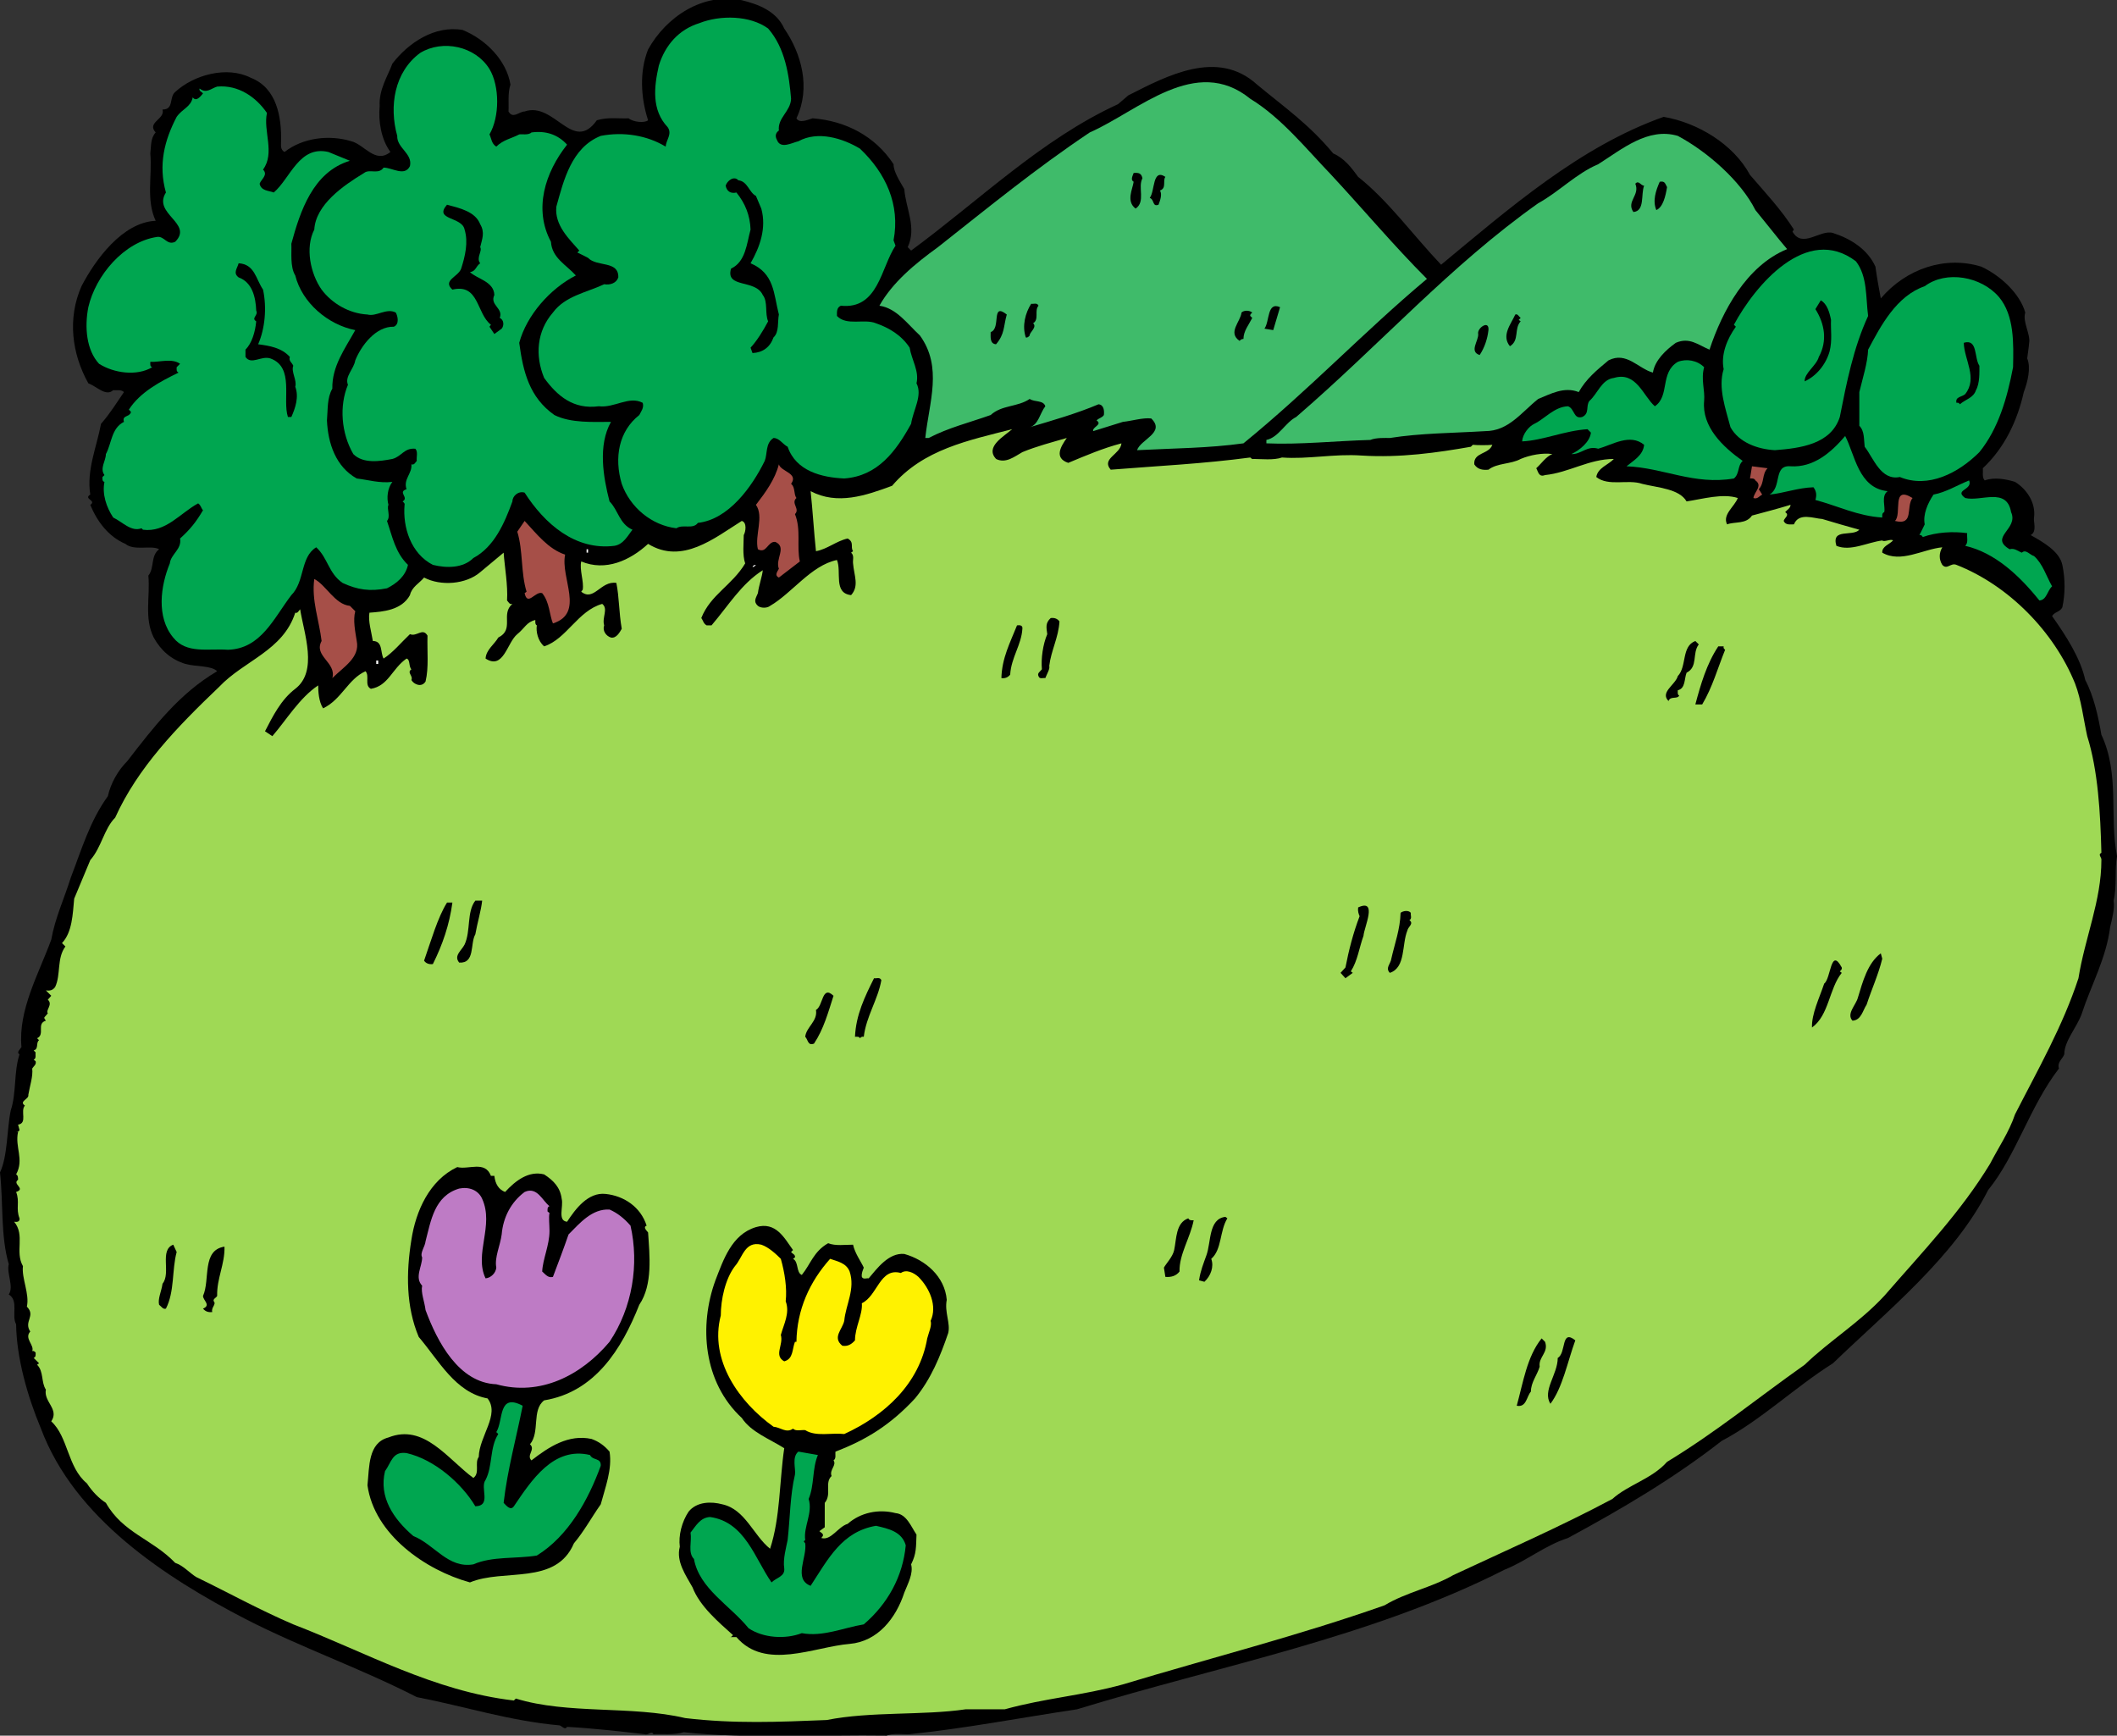
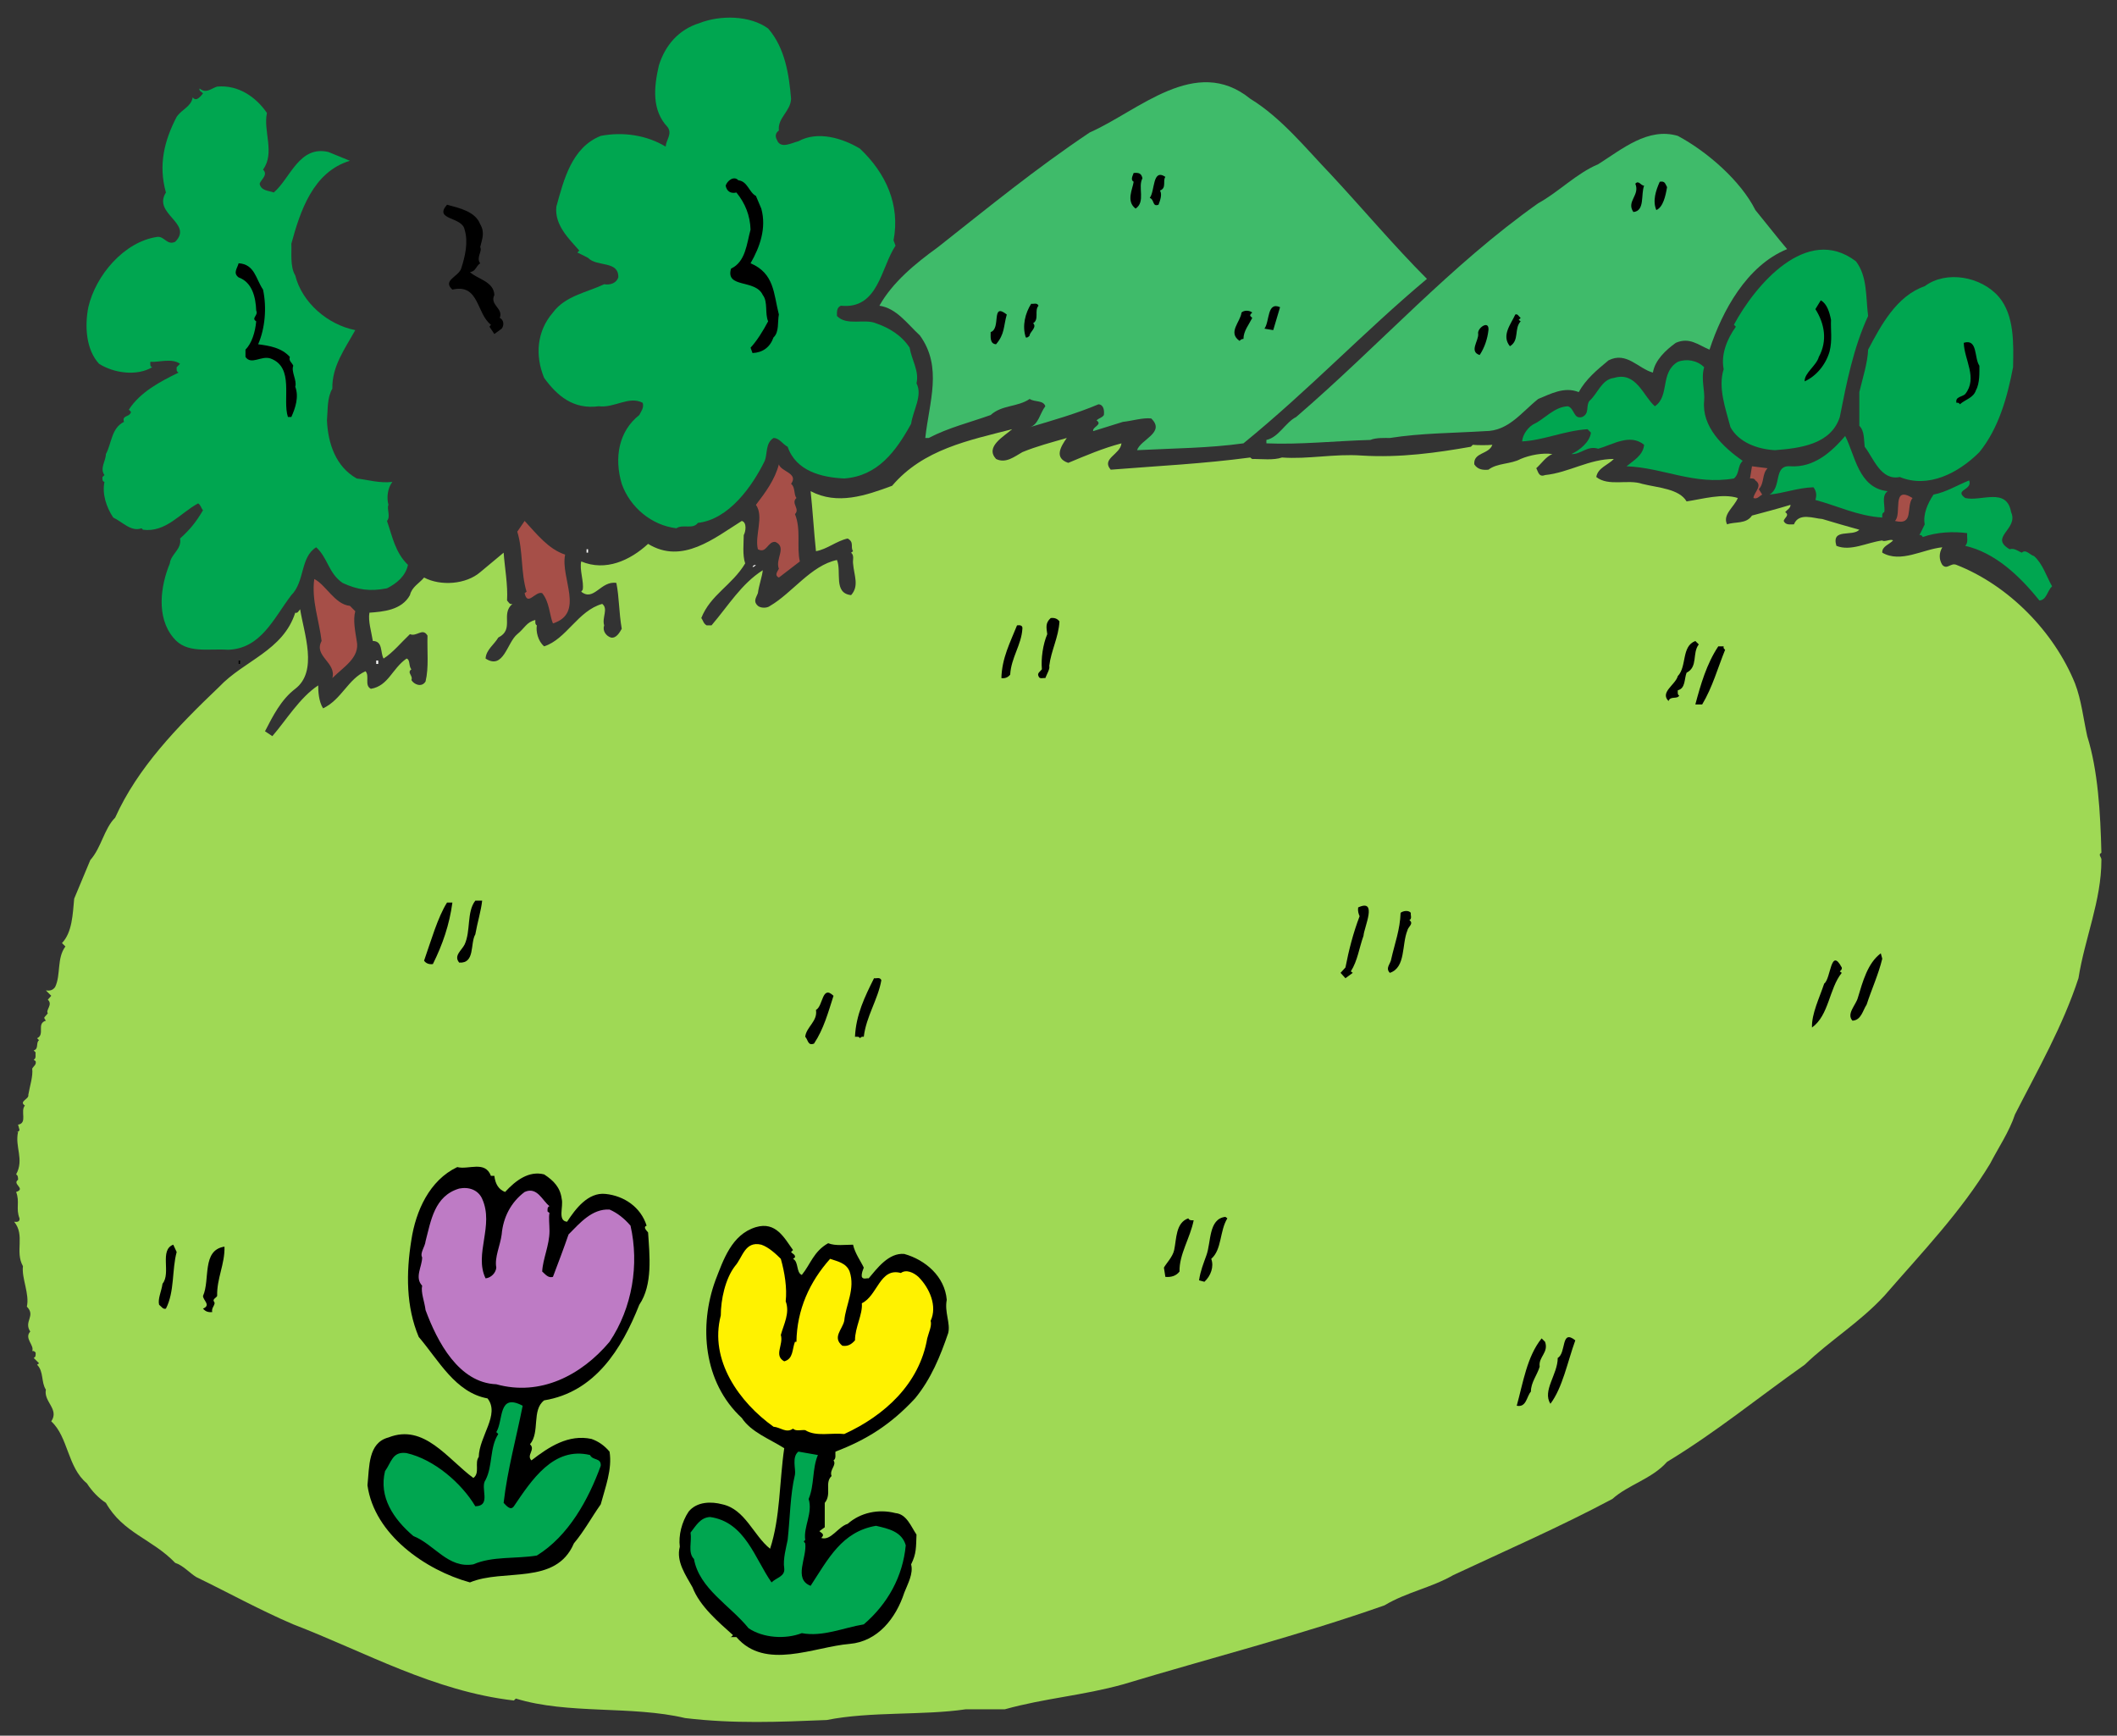
<svg xmlns="http://www.w3.org/2000/svg" width="412.109" height="337.859">
  <rect width="100%" height="100%" fill="#333333" stroke="none" />
  <defs>
    <clipPath id="a">
      <path d="M0 0h412.11v337.86H0Zm0 0" />
    </clipPath>
  </defs>
  <g clip-path="url(#a)">
-     <path d="M152.664 5.55c3.324 4.845 5.227 11.497 2.375 17.481.57 1.043 2.188.285 3.137 0 6.363.477 12.16 3.418 15.77 8.93 0 1.52 1.234 3.324 2.09 4.844.284 3.8 2.468 7.507.663 11.304l.664.668c13.301-9.785 25.367-21.66 40.282-28.5l1.996-1.71c7.504-3.801 17.382-9.122 25.078-2.09 5.511 4.558 10.07 7.695 14.82 13.394 2.184.95 3.61 2.852 4.844 4.559 5.797 4.562 10.734 11.402 16.152 17.101 13.203-10.926 26.98-22.992 43.32-28.785 6.649 1.14 13.583 5.32 16.813 11.305 2.945 3.422 6.082 6.746 8.55 10.64l-.284.38c1.902 3.421 5.414-.473 7.886.284 3.325 1.047 6.743 3.137 8.266 6.555.281 2.09.664 4.18 1.043 6.176 4.941-5.797 12.539-8.36 19.57-6.176 3.703 1.711 7.504 5.227 8.551 8.93-.57 1.805 1.043 4.18.758 5.89-.094 1.141-.285 2.184-.38 3.04.763 1.804.095 4.562-.663 6.554-1.235 5.512-3.707 10.832-7.98 14.82.093.762-.192 1.805.378 2.376 1.805-.665 4.086-.286 5.89.285 2.185 1.332 4.087 3.992 3.708 6.937-.191.664.664 2.754-.668 3.418 2.375 1.332 5.605 3.137 6.176 5.797.57 2.66.57 5.7 0 8.266-.477.949-1.52.851-1.996 1.707 2.757 3.894 5.511 8.172 6.46 12.445 1.712 3.23 2.563 7.316 3.137 10.64 3.61 7.696 1.52 15.962 3.04 23.657-.477 2.375 0 5.984-.665 8.644.285 1.52-.382 3.895-.668 5.13-.757 6.081-3.703 11.304-5.507 16.816-.95 2.754-3.422 5.316-3.422 7.976-.38.953-1.422 1.524-1.043 2.758-5.7 7.41-8.36 17.004-13.778 23.652-6.554 13.016-19.472 23.372-30.207 33.727-7.41 4.656-14.062 11.113-21.66 15.105-9.5 7.41-19.57 13.301-29.926 18.907-4.464 1.422-8.074 4.465-12.351 6.172-26.028 13.207-55.29 18.62-83.219 27.171-10.828 1.614-21.566 3.704-32.586 4.844-1.043.098-3.23-.285-4.465.285-12.347-.187-26.883.664-39.52-.664-1.804.57-4.366.285-5.89.38-.379-.759-1.043.284-1.707 0-5.035-.571-9.976-1.141-15.105-1.427-.38.668-.954-.093-1.426-.285-9.692-.851-18.524-3.703-27.836-5.508-10.926-5.605-22.418-9.593-33.344-15.199-15.582-8.078-33.25-19.57-39.805-37.05-2.66-6.368-4.75-13.774-4.843-20.333-.953-1.707.57-4.558-1.426-5.793 1.043-1.52-.477-4.18 0-5.89C.094 240.582.664 234.215 0 228.23c1.52-3.23 1.332-8.457 2.09-12.066 1.14-3.418.57-7.504 1.71-10.926-.663-.379.095-.949.38-1.422-.664-7.218 3.324-14.156 5.797-20.902.757-4.273 2.562-8.074 3.796-12.062 2.09-5.418 3.707-11.024 7.223-15.868.57-2.562 1.992-5.035 3.797-6.84 5.133-6.648 10.168-13.203 17.48-17.48-1.136-1.137-4.082-.851-6.175-1.422-2.754-.855-4.746-2.566-6.172-5.133-1.903-3.797-.664-7.976-1.047-12.062 1.234-1.52.383-3.8 2.09-5.133-1.52-.852-4.844.383-6.555-1.043-3.324-1.426-5.508-4.371-6.84-7.601 1.332-.856-1.426-1.137 0-1.993-.758-4.75 1.235-9.215 2.09-13.777 1.902-2.184 2.945-3.988 4.465-6.176-.57-.566-1.422-.285-2.09-.379-1.426 1.332-3.23-.757-4.844-1.328-3.23-5.797-4.086-12.637-1.332-18.906 2.66-5.129 7.98-12.445 14.442-12.73-1.899-4.086-.664-8.645-1.043-13.11.187-1.426 0-2.945 1.043-4.086-1.805-1.996 1.898-2.562 1.332-4.465 2.277 0 1.234-2.375 2.468-3.418 3.61-3.328 10.07-5.132 14.723-2.757 5.133 1.996 5.988 7.792 5.89 12.351 0 .762-.187 1.613.669 2.09 3.511-2.754 8.644-3.422 13.011-2.09 2.567.664 4.657 4.465 7.602 2.09-1.805-2.469-2.375-5.984-2.09-8.93-.191-3.23 1.613-5.89 2.469-8.265 3.137-4.086 8.266-7.504 13.68-6.555 4.464 1.805 8.55 5.89 9.312 10.64-.57 1.614-.285 3.895-.383 5.223.856 1.524 2.09 0 3.137 0 5.797-1.992 9.406 8.266 14.059 1.711 2.28-.664 4.18-.285 6.175-.379.95.758 3.137.95 3.801.38-1.426-4.372-1.71-9.5 0-13.774C129.676 3.27 136.8-1.48 144.398.039c3.137.762 6.747 2.094 8.266 5.512" />
-   </g>
+     </g>
  <path fill="#00a650" d="M149.531 5.55c3.324 3.802 4.082 9.122 4.465 13.68-.098 2.47-2.66 3.707-2.375 6.176-.668.477-.762 1.14-.383 1.805.668 1.898 2.946.57 4.184.285 3.797-2.09 8.64-.57 11.969 1.426 5.035 4.75 7.882 10.926 6.554 17.86l.38 1.042c-2.852 4.278-3.325 12.446-10.641 11.688-.856.379-.758 1.234-.758 1.996 1.898 1.992 5.32.472 7.597 1.422 2.473.855 4.942 2.28 6.555 4.75.383 2.375 1.902 4.562 1.332 6.937 1.235 2.375-.664 5.223-1.047 7.883-2.941 5.32-6.46 10.164-13.015 10.64-4.368-.19-9.403-1.425-11.02-6.175-.95-.473-1.613-1.707-2.754-1.707-1.613 1.043-1.14 3.039-1.71 4.465-2.47 5.035-7.028 11.398-13.012 12.062-.954 1.332-2.946.192-4.18 1.047-4.848-.57-9.027-4.086-10.64-8.644-1.52-5.133-.571-10.262 3.417-13.399.38-.758.95-1.422.664-2.375-2.66-1.422-5.508 1.047-8.55.668-4.938.664-8.075-1.996-10.637-5.512-1.805-4.37-1.426-9.12 1.71-12.73 2.376-3.23 6.552-3.895 9.973-5.508 1.141.188 2.375-.191 2.754-1.332.098-3.324-4.18-1.992-5.886-3.8-.668-.38-1.332-.665-2.09-1.044l.379-.379c-1.996-2.28-4.844-4.941-4.465-8.55 1.426-5.13 2.945-11.497 8.644-13.778 4.465-.851 9.024-.094 12.633 2.09.098-1.328 1.332-2.469.383-3.797-3.137-3.328-2.66-7.793-1.711-11.972 1.234-3.989 3.895-7.028 7.883-8.262 4.086-1.617 9.883-1.524 13.398 1.043" />
-   <path fill="#00a650" d="M95.285 13.438c1.996 3.324 1.996 9.308 0 12.726.38.762.38 1.809 1.328 2.375 1.332-1.328 3.043-1.613 4.465-2.375.477-.094 1.809.191 2.375-.379 2.758-.379 5.133.38 6.938 2.375-4.278 5.414-6.555 12.54-3.137 18.906.191 3.133 2.945 4.465 4.848 6.555-5.04 2.566-9.598 7.79-11.024 13.11.762 5.699 1.996 10.64 6.844 14.058 3.226 1.617 7.598 1.332 11.016 1.332-2.563 4.559-1.516 10.734-.282 15.484 1.707 1.711 1.899 4.372 4.465 5.512-.855 1.043-1.71 2.848-3.516 3.133-7.601.95-13.585-4.273-17.48-10.355-1.234-.38-2.375.668-2.375 1.71-1.52 4.18-3.516 8.836-7.602 11.02-1.992 1.996-5.222 1.996-7.882 1.332-4.278-2.187-5.891-7.316-5.512-11.687.094-.286-.188-.473-.379-.665 1.328-.757-1.047-1.804.762-2.375-.668-1.996 1.136-3.039.949-4.843.57.187.758-.38 1.043-.664-.094-.762.285-1.809-.285-2.375-2.184-.192-2.66 1.52-4.465 1.992-2.469.476-5.7.95-7.598-.95-2.375-4.085-2.758-9.406-1.047-13.488-.664-1.617 1.141-3.043 1.426-4.75 1.14-2.851 3.988-6.652 7.504-6.554 1.14-.477.762-2.09.379-2.758-1.805-.95-3.797.855-5.508.383-3.61-.192-6.937-2.188-8.93-4.848-2.187-3.133-3.23-8.168-1.425-11.684.285-4.843 5.605-8.55 9.691-11.02 1.043-.855 2.848.38 3.797-1.046 1.71 0 4.086 1.805 5.133-.285.57-2.469-2.567-3.516-2.473-5.89-1.613-5.794-.566-12.442 4.465-16.15 4.371-2.66 10.738-1.327 13.492 3.137" />
  <path fill="#3fbb6a" d="M259.16 34.05c6.27 6.747 12.254 13.872 18.617 20.235-12.347 10.356-22.894 21.567-35.718 32.016-6.84.949-13.395.949-20.711 1.332.668-2.094 5.605-3.422 2.757-6.176-1.617-.191-3.707.473-5.511.664l-5.793 1.805c-.192-.856 1.898-1.235.664-2.09.473-.477 1.043-.477 1.426-1.047.093-.852 0-1.992-1.047-2.09-4.274 1.809-8.93 3.137-13.395 4.465 1.711-.473 1.996-2.754 3.04-4.082-.38-1.234-2.09-.762-3.04-1.426-2.375 1.614-5.414 1.14-7.601 3.133-3.989 1.426-8.262 2.473-12.063 4.469h-.664c.758-7.031 3.418-13.778-1.047-19.953-2.469-2.278-4.558-5.32-7.886-5.793 2.566-4.563 6.937-8.172 11.402-11.403 9.879-7.789 18.902-15.199 29.543-22.324 9.5-4.18 20.617-15.2 31.258-6.555 6.078 3.707 10.922 9.786 15.77 14.82" />
  <path fill="#00a650" d="M51.965 21.984c-.762 3.516 1.613 7.793-.762 11.024 1.047 1.043-.379 1.898-.664 2.754.285 1.425 1.805 1.328 2.754 1.71 3.23-2.757 4.941-9.214 10.64-7.886l4.18 1.71c-7.218 2.184-9.687 9.88-11.398 16.15.094 1.71-.285 4.464.762 6.175 1.328 5.32 6.363 9.594 11.683 10.64-1.996 3.61-4.562 7.028-4.465 11.4-1.047 1.804-.855 3.991-1.047 6.175.192 4.465 1.711 9.023 5.797 11.305 2.375.285 4.371.949 6.934.664-.95 1.234-1.14 3.136-.758 4.465-.383.761.473 2.28-.285 3.136 1.043 3.04 1.613 6.176 4.082 8.551-.473 2.184-2.184 3.61-4.082 4.559-3.324.664-5.797.285-8.645-1.043-2.757-1.903-2.851-4.848-5.132-6.938-3.133 1.903-2.184 6.653-4.844 9.313-3.422 4.465-5.89 10.449-12.352 10.636-3.797-.285-8.074.856-10.636-2.375-3.329-3.988-2.473-10.07-.668-14.437.191-1.805 2.375-2.758 1.996-4.848 1.898-1.707 3.136-3.226 4.465-5.508-.38-.379-.38-.949-.95-1.332-3.515 1.903-6.27 5.704-10.734 5.133l-.285-.285c-1.996.758-3.707-1.234-5.512-2.09-1.328-1.996-2.184-4.562-1.707-6.937-.477-.094-.383-.664-.383-.95l.383-.378c-.953-1.332.281-2.754.281-4.086 1.14-2.09 1.047-5.036 3.516-6.27-.285-.95.285-.95.953-1.332.188-.187.473-.379.379-.664l-.379-.379c2.184-3.422 6.172-5.512 9.688-7.219-.477-.191-.38-.668-.38-1.047l.665-.664c-1.614-1.14-3.989-.285-5.793-.379 0 .38-.098.95.379 1.043-3.04 1.805-7.504 1.141-10.356-.664-2.469-2.66-2.851-7.125-2.09-11.02 1.426-6.175 6.934-12.73 13.395-13.679 1.426-.191 1.898 1.707 3.515.95 3.61-3.61-4.464-5.415-1.804-9.594-1.52-5.418-.285-10.168 2.09-14.727 1.14-1.613 2.754-1.898 3.132-3.8.668.949 1.52-.188 1.997-.759-.192-.285-.856-.476-.665-.953 1.329 1.047 2.184 0 3.418-.379 4.18-.378 7.602 2.09 9.692 5.13" />
  <path fill="#3fbb6a" d="m346.465 46.781 1.426 1.711c-7.887 3.23-12.637 12.063-15.106 19.57-2.281-.953-3.894-2.472-6.555-1.332-1.996 1.426-4.085 3.422-4.464 5.797-2.852-.761-5.133-4.18-8.649-2.375-2.277 1.899-4.367 3.61-5.793 6.172-2.851-1.136-5.512.383-7.887 1.332-3.324 2.66-5.792 6.27-10.351 6.27-6.176.379-12.543.379-18.527 1.332-.856 0-2.66-.098-3.801.379-6.742.187-13.774.949-20.235.664v-.664c2.375-.477 3.707-3.422 5.797-4.465 16.528-14.25 29.828-29.356 47.117-41.61 3.993-2.187 7.41-5.796 11.688-7.601 4.652-2.945 9.687-7.219 15.484-5.512 5.7 3.043 12.254 8.742 15.106 14.442l4.75 5.89" />
  <path d="M222.395 34.715c-.95 1.71.664 4.562-1.333 5.89-1.898-1.425-.57-3.8-.378-5.222-.664-.383-.192-1.14 0-1.711 1.046-.098 1.52.094 1.71 1.043m4.466-.285c-.57.761.285 2.187-1.048 2.66.477.762 0 1.996-.285 2.758-1.234.472-.757-.953-1.707-1.332 1.043-1.328.473-5.793 3.04-4.086m-78.66 6.175c1.046 3.801-.286 7.504-2.09 10.641 4.656 1.996 4.464 5.89 5.511 9.977-.285 1.422.094 3.418-1.047 4.465-.664 1.898-2.09 2.945-4.086 3.039l-.379-1.047c1.235-1.328 2.47-3.325 3.422-5.13-.668-1.519 0-3.8-1.047-5.128-1.425-3.137-7.312-1.234-6.175-5.133 2.851-1.328 3.043-4.844 3.8-7.598-.093-2.754-1.047-5.129-2.754-7.218-1.14.285-1.902-.285-2.09-1.332.286-.95 1.614-1.996 2.47-1.043 1.804.187 2.09 2.375 3.421 3.039l1.043 2.468m171.856-4.465c-.664 1.712.187 4.942-2.09 5.13-1.426-2.09 1.328-3.23.379-5.508.664-.762 1.047.379 1.71.379m4.466.285c-.286 1.71-.762 3.894-2.09 4.465-.762-1.805-.094-3.801.664-5.508 1.047-.192 1.047.379 1.426 1.043M93.48 43.645c.95 1.617.38 2.851 0 4.464.473.762-.855 2.09 0 3.137-.855.57-.855 1.613-1.996 1.711 1.332 1.328 4.657 1.805 4.75 4.465-.949 1.992 1.805 2.562 1.047 4.465.856.379.856 1.52.38 2.09l-1.427 1.043-.949-1.422.285-.383c-2.851-2.184-2.28-8.074-7.504-6.84-1.996-1.805 1.137-2.469 1.707-4.086.762-2.375 1.426-5.129.668-7.598-.476-2.566-6.082-1.804-3.421-4.843 2.468.664 5.511 1.328 6.46 3.797" />
  <path fill="#00a650" d="M361.285 50.867c2.277 2.946 1.899 7.028 2.375 10.64-2.851 6.173-4.18 12.919-5.512 19.665-1.71 5.32-7.695 6.078-12.632 6.46-3.422-.19-7.032-1.523-8.649-4.468-.949-3.61-2.469-7.691-1.328-11.305-.57-2.847.664-5.886 2.375-8.261l-.379-.383c4.082-7.598 14.152-19.664 23.75-12.348" />
  <path d="M51.203 56.375c.762 3.516.383 7.602-.95 10.64 2.188.286 4.563.665 6.177 2.47-.285.761.379 1.046.664 1.71-.473 1.14.761 2.852.383 4.086.757 1.996 0 4.18-.762 5.89h-.664c-1.14-3.421 1.328-9.69-3.422-11.401-1.805-.57-3.703 1.332-4.844-.286v-1.421c1.235-1.239 1.899-3.422 2.09-5.512-1.047-.664.473-1.14 0-2.09-.094-2.566-.762-5.512-3.422-6.461-1.137-.855-.285-1.71 0-2.754 3.137.191 3.328 3.04 4.75 5.129" />
  <path fill="#00a650" d="M389.117 57.8c3.043 3.61 2.852 9.122 2.758 13.68-1.14 5.985-2.852 11.97-6.555 16.532-4.086 4.086-9.976 7.125-15.484 4.843-3.707.762-5.133-3.703-6.844-5.89-.187-1.426 0-3.04-1.043-4.082v-6.559c.664-2.754 1.613-5.699 1.711-8.261 2.469-4.657 5.508-10.454 11.02-12.352 4.18-3.137 11.02-1.898 14.437 2.09" />
  <path d="M356.438 62.266c-.094 1.996.285 3.894-.286 6.175-.757 2.567-2.562 4.75-4.843 5.793-.094-1.613 2.28-3.039 2.753-4.75 1.711-3.132 1.141-6.457-.664-9.308l1.047-1.711c1.235.668 1.707 2.375 1.993 3.8M202.16 59.512c-.855.949.188 2.66-1.047 3.418.856.761-.758 1.804-.664 2.375-.191.191-.379.476-.762.382-.757-2.28-.093-4.75 1.047-6.554.477.094 1.141-.285 1.426.379m47.024.285-1.329 4.465-1.71-.285c1.042-1.426.472-5.32 3.039-4.18m-53.2 1.426c-.664 2.375-.379 3.797-2.09 5.793-1.234-.094-1.046-1.426-1.046-2.375 2.09-.664 0-5.891 3.136-3.418m47.786-.383c-.192.191-.477.383-.38.668l.38.379c-.665 1.328-1.711 2.562-1.711 4.086-.38 0-.57.187-.758.379-2.375-1.618.187-3.707.379-5.512.472-.473 1.52-.473 2.09 0m52.25 1.047-.38.379.38.285c-1.333 1.426-.192 3.707-2.09 4.844-1.711-2.09.187-4.274 1.043-6.172.476-.192.668.379 1.047.664m-6.27 2.375c-.191 1.71-.762 3.418-1.71 4.843-2.09-.664-.192-2.753-.286-4.085-.285-1.137 2.183-2.848 1.996-.758m95.57 6.933c0 1.235.094 3.422-.668 4.75-.472 1.52-2.09 1.805-3.132 2.754-.094-.187-.286-.379-.665-.285-.285-1.234 1.137-1.137 1.707-1.707 2.473-3.137-.187-6.652-.285-9.977 2.758-.855 1.996 2.946 3.043 4.465" />
  <path fill="#00a650" d="M331.738 71.48c-.664 2.375.192 4.465 0 6.555-.472 5.035 3.61 8.93 7.504 11.688-1.043.949-.566 2.468-1.707 3.418-7.793 1.332-13.68-2.09-20.902-2.375 1.234-1.043 3.23-2.09 3.422-4.18-2.754-2.281-6.176 0-8.93.762-2.188-.668-3.324 1.136-5.227 1.043 1.618-.758 3.61-2.375 3.801-4.18l-.664-.664c-4.465.285-8.644 2.183-12.73 2.375.093-1.426 1.328-2.945 2.375-3.422 1.996-.95 3.894-3.324 6.554-3.418 1.328.473 1.043 2.563 2.754 2.09 1.52-.664.664-2.188 1.426-3.137 1.613-1.426 2.375-4.18 4.75-4.465 4.371-1.328 5.7 3.516 7.98 5.512 2.946-1.996.95-6.555 4.465-8.644 1.711-.668 3.801-.286 5.13 1.042" />
  <path fill="#9fd955" d="M197.027 83.547c-1.613 1.426-5.316 3.418-3.132 5.793 1.898.95 3.609-.473 5.128-1.328 2.754-1.14 5.7-1.903 8.645-2.754-1.14 1.613-2.563 3.894.285 4.844 3.422-1.426 6.746-2.852 10.356-3.801-.192 2.183-3.989 2.945-2.09 5.129 9.5-.758 17.86-1.14 27.172-2.375.187.191.379.382.664.285 1.425 0 3.894.285 5.507-.285 5.036.382 10.168-.758 15.489-.38 7.504.477 14.816-.57 21.277-1.71l.383-.38c.851.095 2.941.095 3.797 0-.664 1.9-3.703 1.427-3.516 3.802.668 1.043 1.711 1.14 2.758 1.043 1.71-1.328 4.367-1.043 6.27-2.09 1.804-.758 4.273-1.235 6.175-.95-1.234.477-2.09 1.805-3.136 2.755.378.668.476 1.804 1.71 1.332 4.657-.477 8.551-3.137 13.395-3.137-1.047 1.14-3.137 1.71-3.422 3.515 2.375 1.903 6.176.38 8.934 1.332 3.039.758 7.219.95 8.644 3.418 3.133-.472 7.028-1.613 9.973-.664-.664 1.711-3.04 3.23-2.09 5.13 1.52-.571 3.707 0 4.848-1.712 2.469-.664 5.035-1.328 7.504-2.09 0 .668-.664.954-1.047 1.426.953.57-.188 1.14-.285 1.711.382.856 1.238.664 1.996.664.949-2.375 3.894-1.14 5.511-1.043 2.47.758 4.844 1.422 7.22 2.09-1.333 1.422-5.513-.383-4.466 3.133 2.754 1.14 5.985-.664 8.93-1.043.379.379 1.711-.383 2.09 0-.664.758-2.184 1.14-2.09 2.375 3.61 2.09 7.887-.668 11.684-1.047-.664 1.14-.664 2.375 0 3.422.953 1.043 1.617-.477 2.757 0 10.165 3.988 19 13.016 23.082 23.082 1.239 3.23 1.618 6.844 2.375 10.262 2.09 6.648 2.567 14.914 2.758 22.703-.761.383.094.855 0 1.426 0 7.886-3.23 15.199-4.465 22.992-3.043 9.308-7.886 17.762-12.351 26.504-1.14 3.422-3.23 6.46-4.844 9.594-5.7 9.406-13.11 17.101-20.617 25.746-4.844 5.222-10.543 8.644-15.484 13.394-9.407 6.649-17.098 13.016-26.79 18.906-2.945 3.325-7.601 4.465-10.64 7.22-10.164 5.413-20.613 9.976-30.969 14.82-4.277 2.468-9.12 3.324-13.394 5.89-16.723 5.89-33.918 10.258-50.922 15.39-7.883 2.184-15.106 2.66-22.989 4.844h-7.601c-8.36 1.235-18.524.38-27.074 2.09-9.407.38-17.953.758-27.551-.379-10.45-2.472-22.8-.668-32.965-3.8l-.379.379c-15.582-1.805-28.879-9.407-42.941-14.82-6.457-2.755-12.633-6.177-18.903-9.216-1.238-.757-2.566-2.28-4.086-2.754-4.464-4.656-10.164-5.796-13.492-11.683-1.328-.856-2.656-2.188-3.703-3.8-3.8-3.138-3.61-9.028-6.933-12.067 1.613-2.375-1.52-3.801-1.047-6.176-.95-1.422-.38-3.516-1.711-4.844l.383-.285-1.047-1.043c.476-.191.379-.668.379-1.047-.188-.191-.38-.379-.664-.285.476-1.14-1.614-2.469-.38-3.8-1.331-1.993 1.141-3.04-.663-4.845.566-2.468-1.047-5.511-.762-7.886-1.613-2.848.476-5.985-1.711-8.645.57.098 1.14 0 1.047-.664-.762-1.898.094-3.23-.664-5.129 1.992-.668-.856-1.52.379-2.375 0-.383 0-.855-.38-1.047 1.614-2.945-.284-5.32.38-8.261h-.762c.383 0 .855.093 1.047-.383l-.285-1.043c1.898-.285.379-2.66 1.328-3.707-1.235-.856.855-1.235.668-2.09.281-1.71.949-3.61.758-5.129.285-.476.855-.762.664-1.426l-.38-.285c.571-.285.286-.95.38-1.426l-.38-.379c1.048-.285.38-1.52 1.048-1.996l-.383-.379c1.617-.757-.188-2.851 1.71-3.421-.093-.188-.378-.38-.284-.664l.664-.758c-.473-.664 1.046-1.711 0-2.66l.668-.762-1.047-1.043c.761.094 1.332 0 1.804-.668 1.141-2.375.286-5.602 1.996-7.883l-.664-.668c1.993-2.09 2.09-5.601 2.375-8.644 1.043-2.47 2.09-5.032 3.133-7.504 2.188-2.47 2.66-6.078 4.844-8.266 4.371-9.687 11.973-17.574 20.238-25.457 4.844-5.133 12.446-7.031 14.82-14.441.473.191.665-.38.95-.664.758 4.75 3.515 12.062-.95 15.484-2.757 2.09-4.37 5.32-5.89 8.266l1.426.949c2.656-3.04 5.316-7.504 8.93-9.88 0 1.142.093 3.134.949 4.466 3.609-1.711 4.843-5.7 8.265-7.223.856.95-.285 2.758 1.043 3.422 3.422-.57 4.086-3.895 6.938-5.89.758.19.379 1.519.949 2.09-.95.663.379 1.234 0 2.089.473.855 1.992 1.52 2.754.285.664-2.754.285-5.89.379-8.93-.95-1.613-2.09.286-3.418-.285-1.711 1.618-3.328 3.61-5.133 4.75-.664-1.14-.094-3.418-2.09-3.418-.285-1.804-.95-3.894-.664-5.511 2.66-.192 6.27-.477 7.887-3.418.379-1.618 1.804-2.282 2.754-3.422 3.23 1.71 8.168 1.332 10.925-1.043l4.56-3.801c.19 2.754.855 6.363.663 9.309.285.285.477.855 1.047.664-2.375 1.996.477 4.941-2.754 6.554-.762 1.332-2.375 2.375-2.473 4.086 3.516 2.282 4.18-3.132 6.176-4.75 1.426-1.14 1.805-2.375 3.516-2.754 0 .286-.094.856.285 1.043-.191 1.141.188 3.043 1.426 4.086 4.37-1.425 6.554-6.933 11.304-8.265 1.235.953-.093 2.66.38 4.18-.38 1.046.378 2.09 1.328 2.374 1.046.192 1.71-1.043 2.093-1.707-.57-3.328-.476-6.082-1.047-8.93-3.039-.476-4.37 3.704-6.84 1.708l.286-.38c.285-1.519-.664-3.894-.285-5.51 4.75 1.995 9.5-.188 13.015-3.419 6.649 4.086 12.918-1.14 18.238-4.465 1.047.285.762 2.09.383 2.754 0 1.426-.285 3.895.281 5.512-2.562 4.273-6.742 6.078-8.546 10.64.379.473.379 1.043 1.043 1.422h.949c3.328-3.894 5.797-8.074 9.976-10.734-.093 1.14-.757 2.945-.949 4.465-.379.95-.95 1.617 0 2.473.57.472 1.805.472 2.375 0 4.274-2.473 7.98-7.887 13.016-8.93.949 2.277-.762 6.457 2.754 6.84 1.617-1.809.57-3.801.379-6.176-.094-.664.285-1.52-.38-2.09l.38-.285c-.57-.856.285-1.711-1.043-2.473-2.188.477-3.993 2.09-6.176 2.473-.38-3.516-.664-8.266-1.043-11.688 5.223 2.758 10.73.856 15.863-1.043 6.078-7.125 14.914-8.836 23.367-11.02" />
  <path fill="#00a650" d="M367.46 95.61c-1.331.953-.382 3.136-.667 4.085-.473.192-.379.664-.379 1.047-4.75-.285-8.738-2.281-13.016-3.422.286-.949.192-1.71-.378-2.468-3.04.093-5.7 1.14-8.551 1.425 2.468-1.425.664-5.797 4.086-5.511 4.465.285 7.882-2.66 10.64-5.891 1.899 3.61 2.563 10.164 8.266 10.734" />
  <path fill="#fff" d="m197.695 86.965.285.383-.285-.383" />
  <path fill="#a64f48" d="M153.996 94.188c.856.664.473 1.992 1.043 2.753-1.14 1.043.762 2.09-.285 3.133 1.234 3.043.285 6.367.95 9.215l-4.083 3.137c-.855-.38-.383-1.043 0-1.711-.762-1.899 1.613-4.18-.668-5.223-1.52-.191-1.707 2.375-3.418 1.422-.664-2.656 1.235-6.363-.379-8.644 1.899-2.47 3.703-4.938 4.465-7.883.379 1.425 3.895 1.71 2.375 3.8m190.094-3.042c-1.14 1.14-.57 2.851-1.711 4.085l.664 1.047c-.57.285-.95.95-1.707.664.094-1.14 1.898-2.375.379-3.421-.192-.473-.762-.38-1.047-.38l.383-2.374 3.039.379" />
  <path fill="#00a650" d="M383.324 93.52c.762 1.902-3.039 1.804-.761 3.421 3.042.758 8.078-2.183 8.93 2.754 1.523 3.325-4.368 4.844-.282 7.22.95-.282 1.613.382 2.375.667.758-.762 1.613.473 2.375.664 1.707 1.52 2.375 3.895 3.512 5.89-.95.856-1.043 2.66-2.47 2.755-3.894-4.844-8.644-9.309-14.44-10.641.667-.664.285-1.613.382-2.469-2.757-.379-5.984-.191-8.644.758-.098-.187-.285-.473-.668-.379.383-.664.668-1.328 1.047-2.09-.38-1.898.57-4.086 1.71-5.793 2.47-.476 4.56-1.804 6.934-2.757" />
  <path fill="#a64f48" d="M372.305 96.941c-1.332 1.711.379 5.414-3.422 4.465 1.426-1.332-.758-7.031 3.422-4.465M110.012 107.96c-.953 4.56 3.894 11.4-2.375 13.395-.668-1.613-.668-4.18-2.09-5.89-1.332-.473-2.852 2.66-3.422 0l.379-.285c-1.14-3.703-.664-7.98-1.805-11.684l1.426-2.09c2.375 2.567 4.656 5.508 7.887 6.555" />
  <path fill="#fff" d="M114.188 107.582h.289v-.668h-.29v.668m32.969 2.375c-.191.188-.383.473-.668.379.098-.191.285-.379.668-.379" />
  <path fill="#a64f48" d="m68.113 117.938 1.047 1.042c-.476 1.711 0 3.993.285 5.797.664 3.23-2.566 5.035-4.75 7.22.856-3.04-3.707-4.274-2.09-7.22-.476-3.992-1.996-7.98-1.425-12.066 2.28 1.14 3.988 4.941 6.933 5.226" />
  <path d="M206.242 120.977c-.187 3.132-1.613 5.605-1.992 8.644.188.57-.477 1.613-.762 2.375-.379-.094-1.14.285-1.328-.383-.285-.566.285-.851.664-1.328-.191-2.09.192-4.844 1.043-6.84-.187-1.328-.379-2.183.668-3.133.664-.097 1.328.094 1.707.665m-7.219 1.425c-.187 3.133-2.183 5.606-2.375 8.93-.472.57-1.043.758-1.71.664.097-3.894 1.71-6.933 3.042-10.262.57-.093 1.137 0 1.043.668m131.672 3.039c-1.332 1.711-.097 4.372-2.375 5.508-.476 1.238-.191 3.04-1.71 3.422 0 .379-.094.856.285 1.043-.477.762-1.711 0-2.09 1.047-1.711-1.711 1.328-3.137 1.804-4.848 1.805-1.898.664-5.793 3.418-6.836l.668.664m4.845.379c-.095.38.093.477.284.664-1.426 3.516-2.469 7.317-4.465 10.641h-1.332c1.047-3.895 2.188-7.883 4.465-11.305h1.047m-289.086 3.422h.285v-.668h-.285v.668" />
  <path fill="#fff" d="M73.246 129.242h.379v-.668h-.379v.668" />
  <path d="M93.86 175.316c-.192 1.899-.95 4.368-1.329 6.555-1.047 1.805 0 5.7-3.136 5.508-1.141-1.328.476-2.375 1.046-3.516 1.235-2.66.38-6.363 2.09-8.547h1.328m-5.793.379c-.57 4.278-1.902 8.168-3.8 11.97-.668.097-1.332-.095-1.711-.665 1.332-3.8 2.66-8.453 4.465-11.305h1.046m177.364 6.461c-.856 2.375-1.14 4.844-2.47 6.934l.38.285-1.426 1.047-.95-1.047.95-1.047c.664-3.418 1.52-6.742 2.754-9.973-.188-.476-.379-.949-.285-1.71 3.894-1.805 1.14 3.894 1.047 5.511m9.215-4.465c-.094.473.285 1.137-.286 1.422.95.668-.285 1.332-.379 1.996-1.14 2.754-.285 7.22-3.421 8.266-.95-.95.191-1.805.285-2.754.664-2.945 1.71-5.7 1.804-8.93.477-.382 1.52-.57 1.997 0m91.769 8.93c-.762 3.133-2.09 5.984-3.039 8.93-.762 1.14-1.047 3.039-2.758 3.133-1.234-1.329.668-3.04 1.047-4.461.95-3.137 1.899-6.746 4.465-8.649l.285 1.047m-7.887 1.707c.098.383-.187.574-.379.762l.38.285c-2.47 3.04-2.47 8.266-5.794 10.64-.093-2.66 1.426-5.699 2.375-8.55 1.328-.95 1.235-7.219 3.418-3.137M171.57 190.8c-.668 3.802-2.945 7.028-3.422 11.02-.378-.093-.57.094-.757.285-.094-.378-.668-.285-.954-.285.192-4.273 1.903-7.789 3.708-11.398.476.094 1.14-.285 1.425.379m-9.312 3.039c-1.043 3.23-1.899 6.46-3.797 9.308-1.234.477-1.14-.757-1.711-1.328.188-1.898 2.469-3.039 2.09-5.222 1.426-.762 1.14-4.942 3.418-2.758M95.57 228.895h.664c.192 1.617.856 2.66 2.09 3.136 2.09-2.281 4.656-4.18 7.602-3.422 1.898 1.235 3.133 2.567 3.418 4.75.383 1.52-.856 4.278 1.047 4.465 1.613-2.469 4.086-5.793 7.504-5.414 3.609.38 6.84 2.567 7.98 6.176-.762.285 0 .95.285 1.328.285 4.371.95 10.168-1.71 14.063-3.419 8.644-8.645 17.003-18.524 18.617-2.473 1.902-.762 6.176-2.754 8.55 1.137 1.047-.762 2.09.281 3.137 3.422-2.66 7.223-5.133 11.688-4.18 1.328.473 2.468 1.235 3.515 2.47.57 3.417-.855 7.03-1.71 10.257-1.805 2.567-3.231 5.227-5.227 7.602-3.516 8.265-13.68 4.843-20.235 7.601-8.644-2.375-18.62-9.312-19.949-18.906.38-3.61.094-8.266 4.086-9.309 6.934-2.757 11.492 4.18 16.527 7.883 1.332-.949.192-2.945 1.047-4.086.094-4.082 4.18-8.261 1.711-11.398-6.27-1.14-9.5-7.41-13.394-11.969-2.473-5.89-2.473-12.445-1.426-18.906.855-5.606 3.512-11.59 8.93-14.156 2.183.57 5.414-1.329 6.554 1.71" />
  <path fill="#be7bc5" d="M93.86 233.36c2.374 5.226-1.614 10.734.663 15.484 1.047-.094 1.997-1.043 2.09-2.09-.379-1.992.762-4.274 1.047-6.457.285-3.328 1.805-6.274 4.465-8.266 2.469-1.14 3.516 1.805 4.844 2.754-.473.192-.38.664-.38 1.043l.38.285c-.188.856 0 2.282 0 3.516 0 2.758-1.328 5.512-1.422 7.887.566.476 1.137 1.328 2.09 1.043 1.043-2.754 2.09-5.508 3.039-8.262 2.183-2.188 4.558-5.035 7.98-4.848 1.52.664 2.848 1.711 4.082 3.137 1.711 7.504.383 15.96-4.082 22.61-5.511 6.554-13.492 10.64-22.043 8.265-7.312-.285-11.492-8.266-13.773-14.441-.192-1.614-.95-3.418-.664-4.75-1.52-1.614 0-3.704 0-5.508-.477-.856.57-2.09.664-3.137 1.047-3.988 1.71-8.836 6.555-10.262 1.898-.379 3.703.285 4.464 1.996" />
  <path d="M238.926 237.16c-1.524 2.469-1.047 6.082-3.137 7.887.57 1.52-.094 3.324-1.328 4.465l-1.047-.285c.285-1.903.856-3.23 1.426-4.848.95-2.563.379-7.125 3.703-7.504l.383.285m-6.559.38c-.664 3.42-2.847 6.651-2.754 9.976-.664.855-1.613 1.14-2.754 1.043l-.285-1.805c.477-.856 1.711-2.09 1.996-3.418.473-2.188.285-5.32 2.754-6.176.192.477.762.38 1.043.38m-77.992 5.796-.379.379c.281.379.856.476.758 1.047l-.379.285c1.14.57.57 2.66 1.71 3.133 1.712-2.09 2.278-4.559 5.13-6.176 1.426.57 3.23.285 4.844.285.379 1.711 1.52 3.23 2.09 4.465-.188.57-.473 1.047-.38 1.805.286.57.95.191 1.329.285 1.617-1.899 3.898-5.035 6.937-4.75 4.086 1.14 7.887 4.37 8.266 8.93-.477 2.374.758 4.562.285 6.46-1.523 4.465-3.328 8.93-6.461 12.73-4.75 5.13-9.5 8.075-15.484 10.356-.094.57.187 1.328-.383 1.711.668.95-.856 1.805-.38 3.04-1.425 1.327.095 3.515-1.327 5.226v4.75l-1.047.758c.285.285.855.476.668.949l-.29.383c1.903.566 3.231-2.188 5.134-2.758 2.468-2.184 5.984-2.945 9.308-2.09 2.184.191 3.04 2.66 4.086 4.18-.098 2.472 0 3.707-1.047 5.797.477 1.804-.664 3.8-1.328 5.507-1.613 4.942-5.133 9.5-10.64 9.977-6.934.57-16.434 5.227-22.04-1.328h-1.332c.286.094.477-.192.665-.383-2.848-2.562-6.458-5.605-7.883-9.309-1.328-2.375-3.23-5.035-2.47-7.886-.284-2.184.38-4.844 1.712-6.84 1.613-1.992 4.46-1.992 6.555-1.426 4.46.953 6.078 6.082 9.308 8.649 1.996-6.082 1.805-13.114 2.754-19.57-2.851-1.805-6.46-3.137-8.266-5.891-7.503-6.934-8.359-17.957-5.128-26.79 1.52-3.894 3.136-8.93 7.886-10.355 3.895-1.14 5.508 2.09 7.219 4.465m-119.985.379c-.949 3.515-.378 7.695-2.09 11.02-.57.19-.855-.38-1.331-.758-.285-1.141.476-2.66.668-4.086 1.707-2.09-.668-6.555 2.09-7.602l.664 1.426" />
  <path fill="#fff200" d="M152 245.047c.758 2.66 1.234 5.7.95 8.262.855 2.28-.38 4.464-.95 6.554.57 1.903-1.426 3.992.664 5.133 1.805-.476 1.52-2.375 2.09-3.8h.285c.094-6.27 2.566-11.684 6.555-16.15 1.332.474 3.136.759 3.8 2.47 1.141 3.418-.761 6.46-1.046 9.593-.38 1.711-2.375 3.23-.38 4.848 1.048.188 1.805-.285 2.47-1.047 0-2.566 1.523-5.035 1.332-7.219 3.039-1.425 3.515-7.03 7.601-5.89 1.043-.762 2.469-.094 3.418.758 2.184 2.187 3.707 5.703 2.375 8.55.285.95-.379 2.282-.664 3.422-1.52 8.832-8.266 15.008-16.152 18.617-2.47-.285-5.508.57-7.598-.757-.762-.094-1.805.285-2.375-.286-1.328.95-2.469-.285-3.8-.378-6.65-4.75-12.54-12.922-10.262-21.66 0-3.044.859-7.126 2.757-9.598 1.52-1.707 1.899-4.938 5.13-4.18 1.425.477 2.85 1.805 3.8 2.758" />
  <path d="M43.7 242.672c.093 3.418-1.52 6.172-1.427 9.594-.187.379-.855.57-.664 1.043.57.57-.57 1.238-.285 2.09-.758.097-1.328-.094-1.804-.665 1.617-.664 0-1.613 0-2.468 1.425-3.137-.286-8.93 4.18-9.594m262.96 18.238c-1.52 4.18-2.473 9.215-4.848 12.352-1.613-2.567 1.426-5.703 1.426-8.93 1.711-.953.57-5.703 3.422-3.422m-5.89.285c.757 2.09-1.333 2.946-1.047 4.844-.473 1.617-1.707 3.043-1.707 4.848-.856.949-.856 3.133-2.758 2.754 1.234-4.465 1.996-9.594 4.847-13.11l.665.664" />
  <path fill="#00a650" d="M101.746 273.64c-1.234 6.27-2.945 12.348-3.707 18.907.477.473 1.332 1.613 1.996.664 3.418-5.035 7.695-11.688 14.82-9.977.57 1.141 2.184.477 2.09 2.09-2.375 6.555-6.27 13.68-12.445 17.48-4.086.665-8.645.094-12.352 1.712-4.937.855-7.597-3.895-11.683-5.512-3.895-3.324-6.746-7.598-5.512-12.633 1.238-1.71 1.426-3.894 4.184-3.516 5.414 1.235 10.734 5.891 13.394 10.356 3.23-.098.856-3.61 1.992-5.133 1.426-2.754.762-6.27 2.473-8.93l-.383-.378c1.426-2.282.285-7.696 5.133-5.13m57.473 9.594c-1.14 2.66-.664 5.891-1.805 8.551.856 2.754-1.043 5.414-.664 7.98l-.285.286.285.379c.379 2.754-2.375 6.933 1.047 8.265 3.418-5.226 6.078-10.547 12.726-11.683 2.473.566 5.036 1.136 5.797 3.797-.57 6.082-3.515 11.402-8.172 15.39-3.988.664-7.976 2.473-12.062 1.711-3.23 1.235-7.508.95-10.356-.95-3.609-4.464-9.597-7.694-10.64-13.491-1.235-1.235-.38-3.418-.664-5.13 1.043-1.327 1.898-2.944 3.8-3.038 6.837.949 8.739 8.168 11.97 12.73.949-.953 2.66-1.14 2.468-2.758-.285-1.707.383-4.082.664-5.507.477-4.278.477-8.743 1.426-12.73.191-1.048-.664-3.423.668-4.466l3.797.664" />
  <path d="m161.879 284.281-.95-1.047.95.38zm0 0" />
</svg>